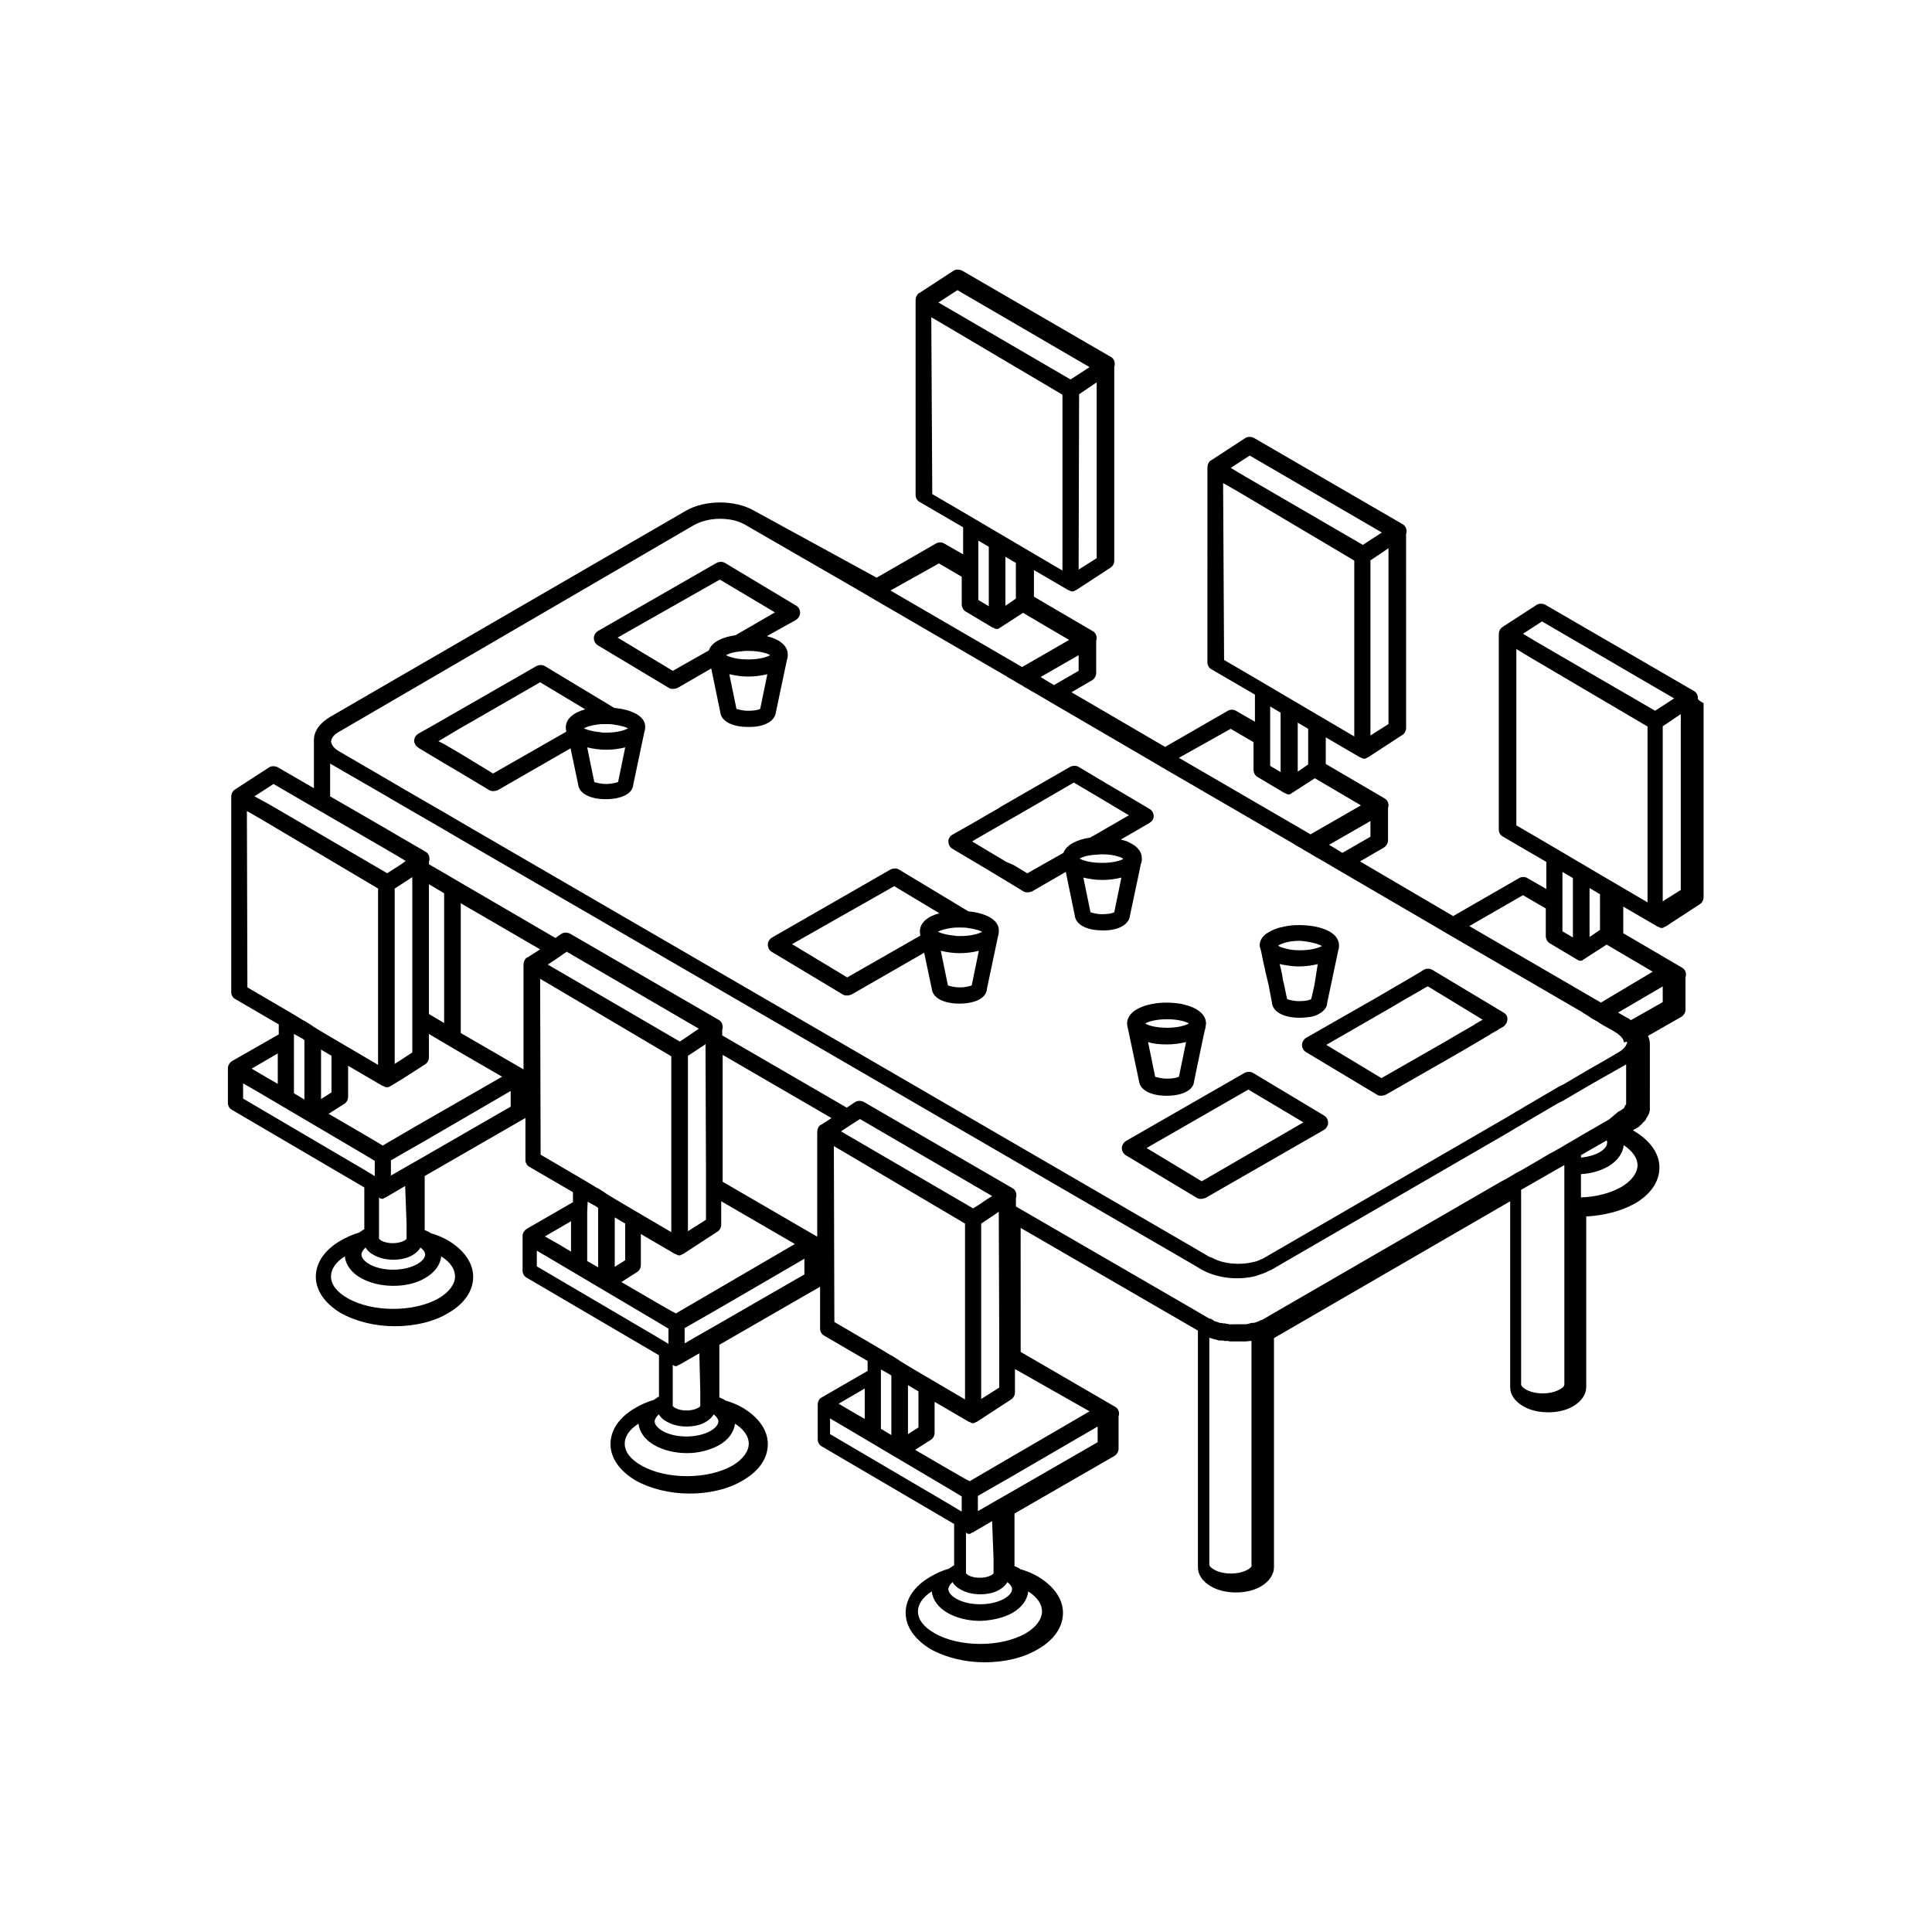
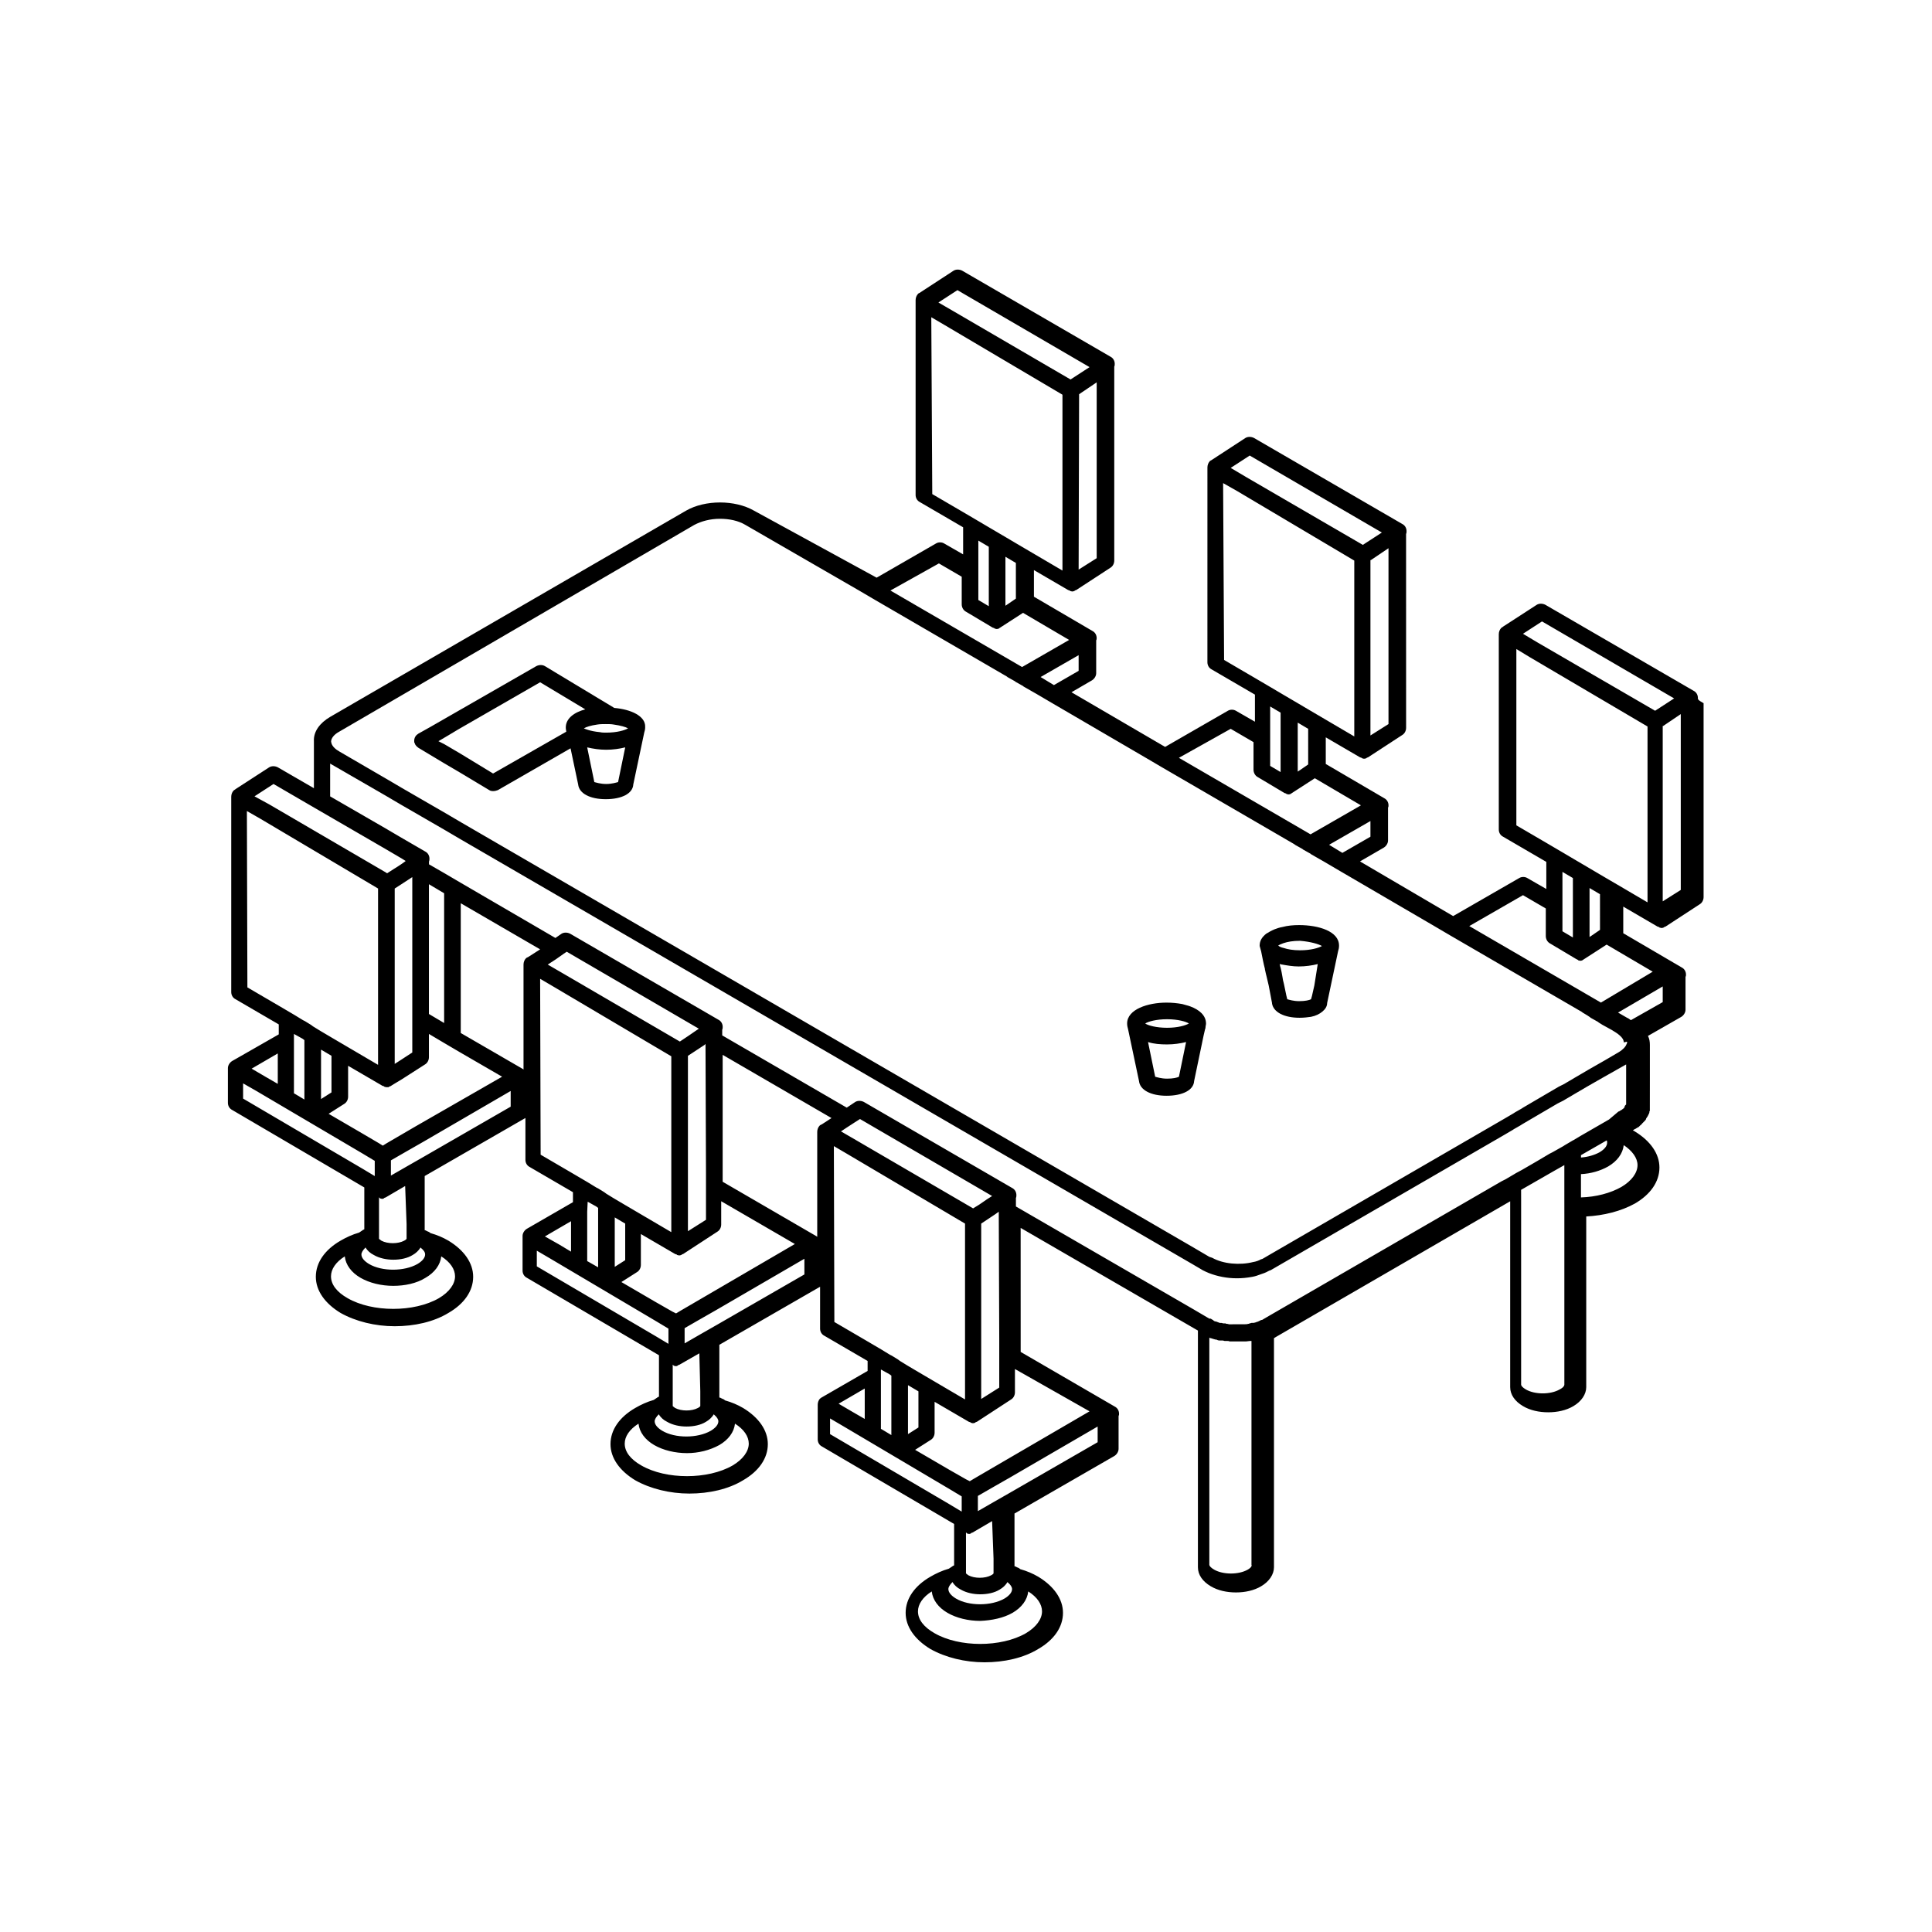
<svg xmlns="http://www.w3.org/2000/svg" fill="#000000" width="800px" height="800px" version="1.1" viewBox="144 144 512 512">
  <g>
    <path d="m593.96 328.96c0-0.754-0.379-1.512-1.133-1.891l-39.297-22.797c-0.754-0.379-1.637-0.379-2.266 0l-8.941 5.793-0.125 0.125c-0.125 0-0.125 0.125-0.25 0.125l-0.125 0.125c-0.379 0.379-0.629 1.008-0.629 1.637v0.25 51.516c0 0.754 0.379 1.512 1.133 1.891l11.461 6.676v7.18l-5.039-2.898c-0.629-0.379-1.512-0.379-2.141 0l-17.508 10.078-24.688-14.484 6.297-3.652c0.629-0.379 1.133-1.133 1.133-1.891v-8.691c0.125-0.25 0.125-0.379 0.125-0.629 0-0.754-0.379-1.512-1.133-1.891l-15.492-9.07v-7.055l9.07 5.289c0.125 0 0.25 0.125 0.379 0.125 0 0 0.125 0 0.125 0.125 0.125 0 0.379 0.125 0.504 0.125 0.25 0 0.379 0 0.629-0.125 0.125 0 0.125 0 0.125-0.125 0.125 0 0.25-0.125 0.379-0.125l9.07-5.918c0.629-0.379 1.008-1.133 1.008-1.891l-0.008-51.379c0.125-0.25 0.125-0.504 0.125-0.754 0-0.754-0.379-1.512-1.133-1.891l-39.297-22.797c-0.754-0.379-1.637-0.379-2.266 0l-9.07 5.918c-0.125 0-0.125 0.125-0.25 0.125 0 0-0.125 0-0.125 0.125-0.379 0.379-0.629 1.008-0.629 1.637v0.25l-0.004 51.395c0 0.754 0.379 1.512 1.133 1.891l11.461 6.676v7.18l-5.039-2.898c-0.629-0.379-1.512-0.379-2.141 0l-16.625 9.574-24.812-14.484 5.414-3.148c0.629-0.379 1.133-1.133 1.133-1.891v-8.691c0.125-0.25 0.125-0.379 0.125-0.629 0-0.754-0.379-1.512-1.133-1.891l-15.492-9.07v-7.055l9.07 5.289c0.125 0 0.25 0.125 0.379 0.125 0 0 0.125 0 0.125 0.125 0.125 0 0.379 0.125 0.504 0.125 0.25 0 0.379 0 0.629-0.125 0 0 0.125 0 0.125-0.125 0.125 0 0.25-0.125 0.379-0.125l9.07-5.918c0.629-0.379 1.008-1.133 1.008-1.891v-51.387c0.125-0.25 0.125-0.504 0.125-0.754 0-0.754-0.379-1.512-1.133-1.891l-39.297-22.797c-0.754-0.379-1.637-0.379-2.266 0l-9.07 5.918c-0.125 0-0.125 0.125-0.25 0.125 0 0-0.125 0-0.125 0.125-0.379 0.379-0.629 1.008-0.629 1.637v0.25 51.387c0 0.754 0.379 1.512 1.133 1.891l11.461 6.676v7.18l-5.039-2.898c-0.629-0.379-1.512-0.379-2.141 0l-15.742 9.07-32.496-17.758c-5.039-2.898-12.973-2.898-18.012 0l-94.34 54.664c-2.769 1.637-4.41 3.906-4.281 6.422v0.504 0.25 6.926 4.785l-9.574-5.543c-0.754-0.379-1.637-0.379-2.266 0l-8.941 5.793-0.125 0.125c-0.125 0-0.125 0.125-0.25 0.125l-0.125 0.125c-0.379 0.379-0.629 1.008-0.629 1.637v0.25 51.516c0 0.754 0.379 1.512 1.133 1.891l11.461 6.676v2.644l-12.344 7.055c-0.629 0.379-1.133 1.133-1.133 1.891v0.379 8.816c0 0.754 0.379 1.512 1.133 1.891l35.016 20.531v11.082c-0.25 0.125-0.504 0.25-0.629 0.379-0.25 0.125-0.504 0.379-0.754 0.504-1.762 0.504-3.402 1.258-4.914 2.141-4.156 2.394-6.551 5.793-6.551 9.574 0 3.652 2.394 7.055 6.551 9.574 4.031 2.266 9.195 3.527 14.359 3.527s10.328-1.133 14.234-3.527c4.156-2.394 6.551-5.793 6.551-9.574 0-3.652-2.394-7.055-6.551-9.574-1.512-0.883-3.023-1.512-4.785-2.016-0.25-0.25-0.504-0.379-0.883-0.504-0.25-0.125-0.379-0.25-0.629-0.25v-14.359l26.449-15.242c0.125 0 0.125-0.125 0.25-0.125v11.082c0 0.754 0.379 1.512 1.133 1.891l11.461 6.676v2.644l-12.219 7.055c-0.629 0.379-1.133 1.133-1.133 1.891v0.379 8.816c0 0.754 0.379 1.512 1.133 1.891l35.016 20.531v10.957c-0.25 0.125-0.504 0.25-0.629 0.379-0.25 0.125-0.504 0.379-0.754 0.504-1.762 0.504-3.402 1.258-4.914 2.141-4.156 2.394-6.551 5.793-6.551 9.574 0 3.652 2.394 7.055 6.551 9.574 4.031 2.266 9.195 3.527 14.359 3.527 5.164 0 10.328-1.133 14.234-3.527 4.156-2.394 6.551-5.793 6.551-9.574 0-3.652-2.394-7.055-6.551-9.574-1.512-0.883-3.023-1.512-4.785-2.016-0.25-0.25-0.504-0.379-0.883-0.504-0.25-0.125-0.379-0.25-0.629-0.25v-13.98l26.449-15.242c0.125 0 0.125-0.125 0.25-0.125v11.082c0 0.754 0.379 1.512 1.133 1.891l11.461 6.676v2.644l-12.219 7.055c-0.125 0-0.125 0.125-0.125 0.125-0.125 0-0.125 0.125-0.25 0.125-0.379 0.379-0.629 1.008-0.629 1.637v0.379 8.816c0 0.754 0.379 1.512 1.133 1.891l35.016 20.531v10.957c-0.25 0.125-0.504 0.25-0.629 0.379-0.25 0.125-0.504 0.379-0.754 0.504-1.762 0.504-3.402 1.258-4.914 2.141-4.156 2.394-6.551 5.793-6.551 9.574 0 3.652 2.394 7.055 6.551 9.574 4.031 2.266 9.195 3.527 14.359 3.527 5.164 0 10.328-1.133 14.234-3.527 4.156-2.394 6.551-5.793 6.551-9.574 0-3.652-2.394-7.055-6.551-9.574-1.512-0.883-3.023-1.512-4.785-2.016-0.25-0.25-0.504-0.379-0.883-0.504-0.25-0.125-0.379-0.25-0.629-0.25v-13.98l26.449-15.242c0.629-0.379 1.133-1.133 1.133-1.891v-8.691c0.125-0.25 0.125-0.379 0.125-0.629 0-0.754-0.379-1.512-1.133-1.891l-24.938-14.484-0.008-32.867 46.98 27.207v62.723c0 2.016 1.258 3.777 3.402 5.039 1.891 1.133 4.281 1.637 6.676 1.637s4.785-0.504 6.676-1.637c2.141-1.258 3.402-3.148 3.402-5.039v-60.711c0.25-0.125 0.379-0.25 0.629-0.379l61.969-35.895v49.246c0 2.016 1.258 3.777 3.402 5.039 1.891 1.133 4.281 1.637 6.676 1.637s4.785-0.504 6.676-1.637c2.141-1.258 3.402-3.148 3.402-5.039v-45.219c4.66-0.25 9.195-1.387 12.848-3.402 4.156-2.394 6.551-5.793 6.551-9.574 0-3.652-2.394-7.055-6.551-9.574-0.125-0.125-0.25-0.125-0.504-0.25 0 0 0.125 0 0.125-0.125 0.125 0 0.25-0.125 0.379-0.25h0.125c0.125-0.125 0.25-0.125 0.379-0.25 0.125 0 0.125-0.125 0.25-0.125l0.125-0.125h0.125l0.5-0.5c0.25-0.125 0.379-0.379 0.504-0.504l0.625-0.625c0.125-0.125 0.25-0.25 0.379-0.504v-0.125c0.125-0.125 0.125-0.25 0.25-0.379 0.125-0.125 0.125-0.25 0.25-0.379 0-0.125 0.125-0.25 0.125-0.25 0-0.125 0-0.125 0.125-0.25 0-0.125 0.125-0.25 0.125-0.379v-0.125c0-0.125 0-0.25 0.125-0.25v-0.25-0.379-0.379-0.125l0.008-6.941v-8.438-0.25-0.25-0.504c0-0.883-0.125-1.637-0.504-2.394l8.816-5.039c0.629-0.379 1.133-1.133 1.133-1.891v-8.691c0.125-0.25 0.125-0.379 0.125-0.629 0-0.754-0.379-1.512-1.133-1.891l-15.492-9.07v-7.055l9.07 5.289c0.125 0 0.25 0.125 0.379 0.125 0 0 0.125 0 0.125 0.125 0.125 0 0.379 0.125 0.504 0.125 0.25 0 0.379 0 0.629-0.125 0 0 0.125 0 0.125-0.125 0.125 0 0.25-0.125 0.379-0.125l9.07-5.918c0.629-0.379 1.008-1.133 1.008-1.891v-51.387c-1.637-0.879-1.512-1.129-1.512-1.383zm-25.945 58.945v2.519l-2.016 1.387-0.754 0.504v-12.977l2.769 1.637zm1.891 58.945c0 0.883-0.754 1.762-2.016 2.519-1.387 0.754-3.148 1.258-4.914 1.387v-0.629l6.801-3.906c0.129 0.125 0.129 0.379 0.129 0.629zm-11.336 18.77v45.344c0 0.25-0.25 0.754-1.258 1.258-2.394 1.387-6.551 1.387-8.941 0-0.883-0.504-1.258-1.008-1.258-1.258v-48.617l-0.008-3.027 1.762-1.008 6.801-3.906 2.898-1.637v8.691zm11.836-24.941-7.43 4.281-1.891 1.133-0.25 0.125-2.141 1.258-0.379 0.25-2.898 1.637-0.754 0.379-3.402 2.016-3.906 2.266-1.637 0.883-0.629 0.379-2.141 1.258-1.008 0.504-61.59 35.645-1.512 0.883c-0.125 0.125-0.379 0.25-0.629 0.25-0.125 0-0.125 0.125-0.25 0.125l-0.25 0.125c-0.25 0.125-0.504 0.25-0.629 0.25s-0.125 0-0.25 0.125h-0.125c-0.125 0-0.25 0.125-0.504 0.125h-0.25-0.25c-0.125 0-0.25 0.125-0.504 0.125l-0.25 0.125h-0.125c-0.379 0.125-0.754 0.125-1.133 0.125h-0.504-0.504-0.5-0.504-0.625-0.379l-0.148 0.016h-0.379-0.379l-0.504-0.125c-0.125 0-0.379 0-0.504-0.125h-0.25-0.25c-0.25 0-0.379-0.125-0.629-0.125h-0.375c-0.379-0.125-0.629-0.25-1.008-0.379h-0.125c-0.125 0-0.25-0.125-0.379-0.125l-0.125-0.125s-0.125 0-0.125-0.125c-0.25-0.125-0.504-0.25-0.629-0.379h-0.379l-4.281-2.516-46.98-27.207v-2.266c0.125-0.25 0.125-0.504 0.125-0.754 0-0.754-0.379-1.512-1.133-1.891l-39.297-22.797c-0.754-0.379-1.637-0.379-2.266 0l-2.266 1.512-33-19.145v-1.512c0.125-0.25 0.125-0.504 0.125-0.754 0-0.754-0.379-1.512-1.133-1.891l-39.297-22.797c-0.754-0.379-1.637-0.379-2.266 0l-1.637 1.133-25.066-14.609-4.281-2.516-4.156-2.394v-0.754c0.125-0.25 0.125-0.504 0.125-0.754 0-0.754-0.379-1.512-1.133-1.891l-6.297-3.652-4.281-2.516-14.609-8.438v-7.43-1.258l14.609 8.438 4.281 2.516 11.336 6.551 4.281 2.516 193.96 112.6 2.141 1.258 0.629 0.379c0.504 0.25 1.008 0.504 1.637 0.754 2.266 0.883 4.785 1.387 7.43 1.387 1.387 0 2.644-0.125 4.031-0.379 0.754-0.125 1.512-0.379 2.141-0.629 0.754-0.25 1.512-0.504 2.141-0.883 0.25-0.125 0.504-0.25 0.629-0.25l61.969-35.895 2.141-1.258 0.379-0.25 1.762-1.008 0.379-0.25 2.141-1.258 7.305-4.281 1.508-0.758 0.629-0.379 1.512-0.883 0.629-0.379 1.512-0.883 2.141-1.258 4.41-2.519 5.793-3.273v3.023 7.551s0 0.125-0.125 0.125c0 0 0 0.125-0.125 0.125 0 0.125-0.125 0.125-0.125 0.25v0.125l-0.125 0.125v0.125c0 0.125-0.125 0.125-0.25 0.25l-0.504 0.379c-0.125 0-0.125 0.125-0.25 0.125l-0.379 0.25h-0.125zm-95.723 119.28c-2.394 1.387-6.551 1.387-8.941 0-0.883-0.504-1.258-1.008-1.258-1.258v-60.207c0.125 0 0.125 0.125 0.25 0.125h0.125c0.379 0.125 0.754 0.25 1.258 0.379h0.125c0.125 0 0.125 0 0.379 0.125 0.25 0.125 0.504 0.125 0.754 0.125h0.125 0.125 0.25 0.125c0.25 0 0.379 0.125 0.629 0.125h0.25 0.379c0.25 0 0.379 0 0.629 0.125h0.25 0.25 0.504 0.125 0.25 0.25 0.629 0.379 0.25 0.629 0.25 0.25 0.125c0.504 0 0.883-0.125 1.258-0.125h0.125 0.25v59.324c0.156 0.254-0.094 0.758-0.977 1.262zm-65.871-60.836v12.598l-4.785 3.023v-46.477l3.777-2.519 0.883-0.629v1.133zm23.93 18.895-22.922 13.352-7.559 4.41-1.258 0.754-1.008-0.504-4.41-2.519-9.07-5.289 4.156-2.644c0.629-0.379 1.008-1.133 1.008-1.891v-8.188l9.07 5.289c0.125 0 0.25 0.125 0.379 0.125 0 0 0.125 0 0.125 0.125 0.125 0 0.379 0.125 0.504 0.125 0.25 0 0.379 0 0.629-0.125 0 0 0.125 0 0.125-0.125 0.125 0 0.25-0.125 0.379-0.125l9.07-5.918c0.629-0.379 1.008-1.133 1.008-1.891v-6.172zm-66.504-2.016 6.926-4.031v8.062l-3.273-1.891zm-4.66-73.934c-0.125 0-0.125 0.125-0.25 0.125l-0.125 0.125c-0.379 0.379-0.629 1.008-0.629 1.637v0.25 27.582l-0.125-0.125-24.938-14.484v-33.629l28.844 16.75-2.519 1.637zm-73.176 29.598 6.926-4.031v8.062l-3.148-1.891zm-4.66-73.934c-0.125 0-0.125 0.125-0.25 0.125l-0.125 0.125c-0.379 0.379-0.629 1.008-0.629 1.637v0.25 27.582l-0.125-0.125-16.508-9.566v-34.387l21.035 12.219-3.148 2.016zm-73.055 29.473 6.926-4.031v8.062l-3.273-1.891zm0.758-72.168 5.039-3.273 10.832 6.297 3.906 2.266 14.988 8.691 4.281 2.516 1.008 0.629-0.125 0.125-0.883 0.629-1.133 0.754-1.008 0.629-1.762 1.133-0.379-0.25-30.859-18.012zm175.95 167.26-2.769 1.762v-12.973l2.769 1.637zm-16.875-80.859 1.387-0.883 35.016 20.402-1.387 0.883-2.016 1.387-1.637 1.008-31.109-18.137-3.906-2.266 1.512-1.008zm-77.086-44.715 0.754-0.504 35.016 20.402-0.754 0.504-2.016 1.387-2.266 1.512-31.109-18.137-3.906-2.266 2.141-1.387zm37.66 57.938v12.598l-4.785 3.023v-46.477l4.41-2.898 0.25-0.25v0.379zm-21.41 23.305-2.769 1.762v-13.098l2.769 1.637zm22.293 8.941-7.559 4.41-1.258 0.754-1.008-0.504-4.41-2.519-9.07-5.289 4.156-2.644c0.629-0.379 1.008-1.133 1.008-1.891v-8.188l9.07 5.289c0.125 0 0.25 0.125 0.379 0.125 0 0 0.125 0 0.125 0.125 0.125 0 0.379 0.125 0.504 0.125 0.25 0 0.379 0 0.629-0.125 0.125 0 0.125 0 0.125-0.125 0.125 0 0.25-0.125 0.379-0.125l9.07-5.918c0.629-0.379 1.008-1.133 1.008-1.891v-6.172l19.523 11.336zm-100.13-53.406-2.769 1.762v-13.098l2.769 1.637v9.699zm22.168 9.07-7.559 4.41-1.008 0.629-1.008-0.629-4.281-2.519-9.07-5.289 4.156-2.644c0.629-0.379 1.008-1.133 1.008-1.891v-8.188l9.07 5.289c0.125 0 0.25 0.125 0.379 0.125 0 0 0.125 0 0.125 0.125 0.125 0 0.379 0.125 0.504 0.125h0.25 0.379s0.125 0 0.125-0.125c0.125 0 0.25-0.125 0.379-0.125l1.008-0.629 1.891-1.133 6.297-4.031c0.629-0.379 1.008-1.133 1.008-1.891v-6.172l4.031 2.394 4.281 2.516 11.082 6.422zm-0.754-29.727v10.078l-2.898 1.891-1.762 1.133v-46.477l1.762-1.133 2.898-1.891v34.008 2.391zm8.438 2.269-4.031-2.394v-34.387l4.031 2.394zm-52.27-56.176 3.527 2.016 31.234 18.516v46.727l-7.934-4.66-4.281-2.516-2.769-1.637-0.629-0.379-1.637-1.008-0.504-0.379-1.637-1.008-0.504-0.25-2.266-1.387-4.281-2.516-8.188-4.785zm12.469 59.07 2.266 1.258 0.504 0.379v15.746l-2.519-1.512-0.25-0.125zm-13.477 13.102 3.527 2.016 28.215 16.625 3.148 1.891v4.031l-3.148-1.891-31.738-18.641zm43.328 22.043-4.156 2.391v-4.031l4.156-2.394 4.41-2.519 23.176-13.477v4.156l-23.176 13.352zm35.391-49.754 3.652 2.141 31.109 18.391v46.602l-7.934-4.66-4.281-2.516-2.769-1.637-0.629-0.379-1.637-1.008-0.504-0.379-1.637-1.008-0.504-0.25-2.266-1.387-4.281-2.516-8.188-4.785zm12.598 59.074 2.266 1.258 0.504 0.379v15.742l-2.644-1.512-0.25-0.125v-13.098zm-13.48 12.973 3.652 2.141 28.086 16.625 3.148 1.891v4.031l-3.148-1.891-31.738-18.641v-4.156zm43.328 22.168-4.156 2.394v-4.031l4.156-2.394 4.41-2.519 23.176-13.477v4.156l-23.176 13.352zm35.395-49.879 3.652 2.141 31.109 18.391v46.602l-7.934-4.66-4.281-2.516-2.769-1.637-0.629-0.379-1.637-1.008-0.504-0.379-1.637-1.008-0.504-0.25-2.266-1.387-4.281-2.516-8.188-4.785zm12.469 59.199 2.266 1.258 0.504 0.379v15.742l-2.519-1.512-0.25-0.125zm-13.477 12.973 3.652 2.141 28.086 16.625 3.148 1.891v4.031l-3.148-1.891-31.738-18.641zm43.328 22.168-4.156 2.394v-4.031l4.156-2.394 4.41-2.519 23.176-13.477v4.156l-23.176 13.352zm-14.484-248.76 6.047 3.527v7.305c0 0.754 0.379 1.512 1.008 1.891l7.18 4.281c0.125 0 0.25 0.125 0.379 0.125 0 0 0.125 0 0.125 0.125 0.125 0 0.379 0.125 0.504 0.125 0.25 0 0.379 0 0.629-0.125 0.125 0 0.125 0 0.125-0.125 0.125 0 0.25-0.125 0.25-0.125l6.047-3.906 12.219 7.18-12.469 7.18-34.891-20.277zm10.453 1.008v-7.055l2.769 1.637v15.746l-2.769-1.637zm-10.582-70.156 5.039-3.273 35.016 20.402-5.039 3.273-31.109-18.137zm37.285 24.309 4.66-3.148v46.602l-4.785 3.023zm-39.172-20.402 3.652 2.141 31.109 18.391v46.602l-7.934-4.66-4.281-2.516-2.769-1.637-4.281-2.516-2.769-1.637-4.281-2.516-8.188-4.785zm22.418 72.043v2.519l-2.016 1.387-0.754 0.504v-12.977l2.769 1.637zm56.93 37.031 6.047 3.527v7.305c0 0.754 0.379 1.512 1.008 1.891l7.18 4.281c0.125 0 0.25 0.125 0.379 0.125 0 0 0.125 0 0.125 0.125 0.125 0 0.379 0.125 0.504 0.125 0.25 0 0.379 0 0.629-0.125 0.125 0 0.125 0 0.125-0.125 0.125 0 0.25-0.125 0.25-0.125l6.047-3.906 12.219 7.18-13.352 7.684-34.891-20.277zm10.457 1.133v-7.055l2.769 1.637v15.746l-2.769-1.637zm-10.457-70.281 5.039-3.273 35.016 20.402-5.039 3.273-30.984-18.008zm37.156 24.434 4.66-3.148v46.602l-4.785 3.023v-46.477zm-39.168-20.402 3.777 2.141 30.984 18.391v46.602l-7.934-4.66-4.281-2.516-2.769-1.637-4.281-2.516-2.769-1.637-4.281-2.516-8.188-4.785zm22.543 72.043v2.519l-2.016 1.387-0.754 0.504v-12.977l2.769 1.637zm84.516 76.078c0 0.125 0 0.379-0.125 0.504-0.25 0.754-1.008 1.512-2.016 2.141l-3.652 2.141-4.41 2.519-2.141 1.258-1.512 0.883-0.629 0.379-1.512 0.883-0.629 0.379-1.508 0.758-7.305 4.281-2.141 1.258-0.379 0.25-1.762 1.008-0.379 0.25-2.141 1.258-62.598 36.273-1.512 0.883c-0.25 0.125-0.379 0.25-0.629 0.25-0.629 0.379-1.387 0.629-2.141 0.754-3.527 0.883-7.934 0.504-10.832-1.133l-0.754-0.25-4.281-2.516-193.96-112.6-4.281-2.516-11.336-6.551-4.281-2.516-12.344-7.18c-1.133-0.629-1.891-1.387-2.141-2.141 0-0.125-0.125-0.379-0.125-0.504 0-0.883 0.754-1.891 2.141-2.644l94.086-54.789c1.891-1.008 4.281-1.637 6.801-1.637s4.914 0.504 6.801 1.637l30.102 17.383 4.281 2.516 34.891 20.277 0.125 0.125 2.016 1.133 0.125 0.125 2.016 1.133 0.125 0.125 3.527 2.016 4.281 2.516 24.812 14.484 4.281 2.516 34.891 20.277 0.125 0.125 2.016 1.133 0.125 0.125 2.016 1.133 0.125 0.125 3.527 2.016 4.281 2.516 24.812 14.484 4.281 2.516 34.891 20.277 0.125 0.125 1.258 0.754 0.754 0.504 0.125 0.125 2.016 1.133 0.125 0.125 1.008 0.629 2.519 1.387 1.008 0.629c0.379 0.25 0.754 0.504 1.008 0.754 0.754 0.629 1.133 1.258 1.133 1.891 0.879-0.227 0.879-0.227 0.879-0.098zm-78.973-52.273 10.957-6.297v4.156l-7.43 4.281zm-76.453-44.461 10.078-5.793v4.156l-6.551 3.777zm156.43 90.938c-0.379-0.25-0.629-0.504-1.008-0.629l-2.394-1.387 11.84-6.926v4.156zm-7.938-4.66-34.891-20.277 14.234-8.188 6.047 3.527v7.305c0 0.754 0.379 1.512 1.008 1.891l7.18 4.281c0.125 0 0.25 0.125 0.25 0.125s0.125 0 0.125 0.125c0.125 0 0.379 0.125 0.504 0.125 0.25 0 0.379 0 0.629-0.125 0 0 0.125 0 0.125-0.125 0.125 0 0.25-0.125 0.25-0.125l6.047-3.906 12.219 7.18zm-10.199-27.582v-7.055l2.769 1.637v15.746l-2.769-1.637zm12.215-5.039-2.141-1.258-2.769-1.637-4.281-2.516-2.769-1.637-4.281-2.516-8.188-4.785v-46.727l3.527 2.141 31.234 18.391v46.602l-7.934-4.66zm-22.672-65.117 5.039-3.273 35.016 20.402-5.039 3.273-31.234-18.137zm37.156 24.434 4.66-3.148v46.602l-4.785 3.023v-46.477zm-327.98 146.23c2.394-1.387 3.906-3.402 4.156-5.668 2.394 1.512 3.652 3.402 3.652 5.289 0 2.016-1.512 4.156-4.281 5.793-6.551 3.777-17.633 3.777-24.184 0-2.898-1.637-4.41-3.652-4.41-5.793 0-1.891 1.258-3.777 3.652-5.289 0.25 2.266 1.762 4.281 4.156 5.668s5.543 2.141 8.691 2.141c3.027 0 6.176-0.633 8.566-2.141zm-0.125-6.172c0 0.883-0.754 1.762-2.016 2.519-3.527 2.016-9.445 2.016-12.848 0-1.258-0.754-2.016-1.637-2.016-2.519 0-0.504 0.379-1.133 1.008-1.762l0.125-0.125v0.125c0.504 0.754 1.133 1.387 2.141 1.891 1.512 0.883 3.402 1.258 5.164 1.258 1.891 0 3.777-0.379 5.164-1.258 0.883-0.504 1.512-1.133 2.016-1.891v-0.125l0.125 0.125c0.758 0.625 1.137 1.129 1.137 1.762zm-4.91-8.062v3.902s-0.125 0.25-0.629 0.504c-1.637 0.883-4.41 0.883-6.047 0-0.379-0.25-0.629-0.504-0.629-0.504v-10.957s0.125 0 0.125 0.125c0 0 0.125 0 0.125 0.125 0.125 0 0.379 0.125 0.504 0.125s0.379 0 0.504-0.125c0 0 0.125 0 0.125-0.125 0.125 0 0.25-0.125 0.379-0.125l5.164-3.023zm82.875 58.566c2.394-1.387 3.906-3.402 4.156-5.668 2.394 1.512 3.652 3.402 3.652 5.289 0 2.016-1.512 4.156-4.281 5.793-6.551 3.777-17.633 3.777-24.184 0-2.898-1.637-4.41-3.652-4.41-5.793 0-1.891 1.258-3.777 3.652-5.289 0.25 2.266 1.762 4.281 4.156 5.668 2.394 1.387 5.543 2.141 8.691 2.141 3.023 0.004 6.047-0.754 8.566-2.141zm-0.25-6.297c0 0.883-0.754 1.762-2.016 2.519-3.527 2.016-9.445 2.016-12.848 0-1.258-0.754-2.016-1.637-2.016-2.519 0-0.504 0.379-1.133 1.008-1.762l0.125-0.125v0.125c0.504 0.754 1.133 1.387 2.141 1.891 1.512 0.883 3.402 1.258 5.164 1.258 1.891 0 3.777-0.379 5.164-1.258 0.883-0.504 1.512-1.133 2.016-1.891v-0.125l0.125 0.125c0.758 0.629 1.137 1.258 1.137 1.762zm-4.789-7.934v3.902s-0.125 0.25-0.629 0.504c-1.637 0.883-4.41 0.883-6.047 0-0.379-0.25-0.629-0.504-0.629-0.504v-10.953s0.125 0 0.125 0.125c0 0 0.125 0 0.125 0.125 0.125 0 0.379 0.125 0.504 0.125s0.379 0 0.504-0.125c0 0 0.125 0 0.125-0.125 0.125 0 0.25-0.125 0.379-0.125l5.289-3.023zm82.754 58.691c2.394-1.387 3.906-3.402 4.156-5.668 2.394 1.512 3.652 3.402 3.652 5.289 0 2.016-1.512 4.156-4.281 5.793-6.551 3.777-17.633 3.777-24.184 0-2.898-1.637-4.41-3.652-4.41-5.793 0-1.891 1.258-3.777 3.652-5.289 0.25 2.266 1.762 4.281 4.156 5.668 2.394 1.387 5.543 2.141 8.691 2.141 3.023-0.125 6.172-0.754 8.566-2.141zm-0.129-6.297c0 0.883-0.754 1.762-2.016 2.519-3.527 2.016-9.445 2.016-12.848 0-1.258-0.754-2.016-1.637-2.016-2.519 0-0.504 0.379-1.133 1.008-1.762l0.125-0.125v0.125c0.504 0.754 1.133 1.387 2.141 1.891 1.512 0.883 3.402 1.258 5.164 1.258 1.891 0 3.777-0.379 5.164-1.258 0.883-0.504 1.512-1.133 2.016-1.891v-0.125l0.125 0.125c0.762 0.629 1.137 1.258 1.137 1.762zm-4.91-8.059v3.902s-0.125 0.25-0.629 0.504c-1.637 0.883-4.41 0.883-6.047 0-0.379-0.25-0.629-0.504-0.629-0.504v-10.828s0.125 0 0.125 0.125c0 0 0.125 0 0.125 0.125 0.125 0 0.379 0.125 0.504 0.125s0.379 0 0.504-0.125c0 0 0.125 0 0.125-0.125 0.125 0 0.25-0.125 0.379-0.125l5.164-3.023zm170.66-104.29c0 2.016-1.512 4.156-4.281 5.793-2.898 1.637-6.676 2.644-10.707 2.769v-6.172c2.644-0.125 5.164-0.883 7.18-2.016 2.394-1.387 3.906-3.402 4.156-5.668 2.266 1.512 3.652 3.402 3.652 5.293z" />
-     <path d="m349.62 332.74 2.898-13.73c0.125-0.379 0.25-0.883 0.25-1.387v-0.125c0-2.519-2.394-4.156-5.543-4.914l7.684-4.281c0.629-0.379 1.133-1.133 1.133-1.891 0-0.754-0.379-1.512-1.008-1.891l-18.895-11.336c-0.629-0.379-1.512-0.379-2.266 0l-31.363 18.012c-0.629 0.379-1.133 1.133-1.133 1.891 0 0.754 0.379 1.512 1.008 1.891l18.895 11.336c0.379 0.25 0.754 0.25 1.133 0.25s0.754-0.125 1.133-0.25l8.941-5.164 2.394 11.586c0.25 2.394 3.148 3.906 7.305 3.906 4.285 0.129 7.184-1.508 7.434-3.902zm-10.453-0.879-1.891-9.195c1.637 0.379 3.273 0.629 5.039 0.629 1.762 0 3.527-0.25 5.039-0.629l-1.891 9.195c-0.504 0.25-1.512 0.504-3.148 0.504s-2.644-0.379-3.148-0.504zm-4.41-34.262 14.609 8.691-10.453 6.047c-3.402 0.504-6.297 1.762-7.055 4.031l-9.574 5.414-14.609-8.816zm7.559 18.895c2.898 0 5.039 0.629 5.793 1.133-0.883 0.504-2.898 1.133-5.793 1.133-2.016 0-3.527-0.25-4.66-0.629-0.504-0.125-1.008-0.379-1.258-0.504 0.629-0.379 2.016-0.883 4.031-1.008 0.629-0.125 1.258-0.125 1.887-0.125z" />
    <path d="m306.79 331.61-18.391-11.082c-0.629-0.379-1.512-0.379-2.266 0l-28.086 16.121-3.148 1.762c-0.125 0.125-0.379 0.25-0.504 0.379-0.379 0.379-0.629 0.883-0.629 1.512 0 0.25 0 0.504 0.125 0.629 0.125 0.504 0.504 0.883 1.008 1.258l6.926 4.156 4.281 2.516 7.559 4.535c0.379 0.25 0.754 0.25 1.133 0.25 0.379 0 0.754-0.125 1.133-0.25l19.27-11.082 2.016 9.574c0.25 2.394 3.148 3.906 7.305 3.906 4.281 0 7.18-1.512 7.305-3.906l2.898-13.73c0.125-0.379 0.25-0.883 0.25-1.387v-0.125c0.129-2.894-3.773-4.656-8.184-5.035zm-2.141 20.152c-1.512 0-2.644-0.379-3.148-0.504l-1.891-9.195c1.637 0.379 3.273 0.629 5.039 0.629 1.762 0 3.527-0.25 5.039-0.629l-1.891 9.195c-0.504 0.129-1.637 0.504-3.148 0.504zm-44.461-11.336 2.769-1.637 2.519-1.512 21.664-12.469 11.965 7.18c-2.898 0.754-5.164 2.394-5.164 4.785v0.125c0 0.379 0.125 0.754 0.125 1.008l-19.398 11.082-8.691-5.289-4.281-2.516-0.504-0.25zm39.551-3.023c-0.379-0.125-0.754-0.25-1.008-0.379 0.629-0.379 1.762-0.754 3.527-1.008 0.754-0.125 1.512-0.125 2.266-0.125s1.512 0 2.141 0.125c1.762 0.25 3.148 0.629 3.777 1.008-0.883 0.504-2.898 1.133-5.793 1.133-0.629 0-1.133 0-1.637-0.125-1.387-0.125-2.519-0.375-3.273-0.629z" />
-     <path d="m443.45 386.65 2.644-12.469 0.25-1.258c0.125-0.25 0.25-0.629 0.25-1.008v-0.379-0.125c0-1.133-0.504-2.016-1.258-2.769s-1.762-1.258-2.898-1.762c-0.504-0.125-0.883-0.25-1.387-0.379l0.379-0.25 3.527-2.016 2.141-1.258 1.512-0.883c0.125-0.125 0.379-0.25 0.504-0.379 0.379-0.379 0.629-0.883 0.629-1.387 0-0.754-0.379-1.512-1.008-1.891l-7.43-4.41-4.281-2.516-7.18-4.281c-0.629-0.379-1.512-0.379-2.266 0l-18.391 10.578-0.754 0.504-1.762 1.008-0.25 0.125-1.512 0.883-2.141 1.258-5.543 3.148-0.883 0.504c-0.504 0.25-0.883 0.883-1.008 1.387v0.379c0 0.754 0.379 1.512 1.008 1.891l9.32 5.543 2.519 1.512 7.055 4.281c0.379 0.25 0.754 0.25 1.133 0.25s0.754-0.125 1.133-0.25l8.941-5.164 2.394 11.586c0.25 2.394 3.148 3.906 7.305 3.906 4.156 0.121 7.051-1.52 7.305-3.91zm-10.457-0.883-1.891-9.195c1.637 0.379 3.273 0.629 5.039 0.629 1.762 0 3.527-0.25 5.039-0.629l-1.891 9.195c-0.504 0.25-1.512 0.504-3.148 0.504s-2.644-0.379-3.148-0.504zm-22.293-13.352-9.07-5.414 1.008-0.629 5.918-3.402 3.023-1.762 2.016-1.133 14.988-8.691 4.031 2.394 2.141 1.258 8.438 5.039-0.504 0.25-2.141 1.258-3.527 2.016-2.141 1.258-2.016 1.133-0.121 0.004c-3.273 0.504-6.172 1.891-6.926 4.031l-9.574 5.414-3.527-2.141zm30.984-0.754c-1.008 0.504-2.898 1.008-5.668 1.008-2.016 0-3.527-0.25-4.66-0.629-0.504-0.125-1.008-0.379-1.258-0.504 0.629-0.379 2.016-0.883 4.031-1.008 0.629 0 1.133-0.125 1.891-0.125 1.891 0 3.402 0.25 4.41 0.629 0.625 0.125 1.004 0.375 1.254 0.629 0.129-0.125 0.129 0 0 0z" />
-     <path d="m400.63 385.52-18.391-11.082c-0.629-0.379-1.512-0.379-2.266 0l-31.363 18.012c-0.629 0.379-1.133 1.133-1.133 1.891 0 0.754 0.379 1.512 1.008 1.891l18.895 11.336c0.379 0.25 0.754 0.25 1.133 0.25 0.379 0 0.754-0.125 1.133-0.25l19.27-11.082 2.016 9.574c0.25 2.394 3.148 3.906 7.305 3.906 4.281 0 7.18-1.512 7.305-3.906l2.898-13.73c0.125-0.379 0.25-0.883 0.25-1.387v-0.125c0.254-3.156-3.777-4.922-8.059-5.297zm-2.269 20.152c-1.512 0-2.644-0.379-3.148-0.504l-1.891-9.195c1.637 0.379 3.273 0.629 5.039 0.629 1.762 0 3.527-0.25 5.039-0.629l-1.891 9.195c-0.5 0.125-1.508 0.504-3.148 0.504zm-17.379-26.828 11.965 7.18c-2.898 0.754-5.164 2.394-5.164 4.785v0.125c0 0.379 0.125 0.754 0.125 1.008l-19.395 11.082-14.609-8.816zm12.594 12.469c-0.379-0.125-0.754-0.25-1.008-0.379 0.629-0.379 1.762-0.754 3.527-1.008 0.754-0.125 1.512-0.125 2.266-0.125s1.512 0 2.141 0.125c1.762 0.25 3.148 0.629 3.777 1.008-0.883 0.504-2.898 1.133-5.793 1.133-0.629 0-1.133 0-1.637-0.125-1.383-0.125-2.516-0.379-3.273-0.629z" />
-     <path d="m494.96 439.67-18.895-11.336c-0.629-0.379-1.512-0.379-2.266 0l-31.363 18.012c-0.629 0.379-1.133 1.133-1.133 1.891 0 0.754 0.379 1.512 1.008 1.891l18.895 11.336c0.379 0.25 0.754 0.25 1.133 0.25s0.754-0.125 1.133-0.25l31.363-18.012c0.629-0.379 1.133-1.133 1.133-1.891 0-0.754-0.375-1.512-1.008-1.891zm-32.492 17.383-14.609-8.816 26.953-15.492 14.609 8.691z" />
-     <path d="m542.45 412.34-18.895-11.336c-0.629-0.379-1.512-0.379-2.266 0l-1.387 0.883-4.281 2.516-1.762 1.008-4.281 2.516-19.398 11.082c-0.629 0.379-1.133 1.133-1.133 1.891 0 0.754 0.379 1.512 1.008 1.891l18.895 11.336c0.379 0.25 0.754 0.25 1.133 0.25 0.379 0 0.754-0.125 1.133-0.25l20.027-11.461 4.281-2.516 3.402-2.016 0.125-0.125 2.016-1.133 0.125-0.125 1.133-0.629c0.25-0.125 0.504-0.379 0.629-0.629l0.125-0.125c0.25-0.379 0.379-0.754 0.379-1.133 0.129-0.762-0.25-1.52-1.008-1.895zm-5.539 1.887-2.141 1.258-0.125 0.125-3.527 2.016-4.281 2.516-16.75 9.574-14.609-8.816 16.625-9.574 4.281-2.516 3.527-2.016 2.141-1.258 0.379-0.125z" />
    <path d="m478.21 396.09 0.504 2.519 0.25 1.133 0.25 1.008v0.125l0.25 1.133 0.25 1.008 0.504 2.141 0.504 2.644 0.379 2.016v0.125c0.379 2.266 3.148 3.777 7.305 3.777 1.133 0 2.141-0.125 3.023-0.25 1.258-0.25 2.266-0.754 3.023-1.387 0.754-0.629 1.258-1.387 1.258-2.266l2.898-13.73c0.125-0.379 0.25-0.883 0.25-1.387v-0.125c0-3.777-5.414-5.414-10.578-5.414-1.512 0-3.023 0.125-4.41 0.504-0.754 0.125-1.512 0.379-2.141 0.629-0.883 0.379-1.512 0.754-2.141 1.133-1.133 0.883-1.762 1.891-1.762 3.148v0.125c0.133 0.508 0.258 1.012 0.383 1.391zm14.105 9.07-0.629 2.769-0.25 0.883c-0.504 0.25-1.512 0.504-3.148 0.504-1.512 0-2.644-0.379-3.148-0.504l-0.25-1.008-0.629-3.023-0.25-1.008-0.125-0.754-0.25-1.387-0.25-1.133-0.125-0.379-0.125-0.629c0.25 0 0.379 0.125 0.629 0.125 1.387 0.25 2.898 0.504 4.41 0.504 1.762 0 3.527-0.25 5.039-0.629zm2.016-10.457c-0.883 0.504-2.898 1.133-5.793 1.133-1.891 0-3.273-0.25-4.41-0.629-0.629-0.125-1.133-0.379-1.387-0.629 0.379-0.25 0.754-0.379 1.387-0.629 1.133-0.379 2.519-0.629 4.41-0.629 2.898 0.25 4.914 0.879 5.793 1.383z" />
    <path d="m442.7 415.24v0c0 0.629 0.125 1.008 0.25 1.512l2.898 13.73c0.25 2.394 3.148 3.906 7.305 3.906 4.281 0 7.18-1.512 7.305-3.906l2.519-12.09 0.379-1.637c0.125-0.25 0.125-0.379 0.125-0.629s0.125-0.504 0.125-0.754v-0.125c0-2.141-1.762-3.652-4.156-4.535-0.629-0.25-1.387-0.379-2.141-0.629-1.387-0.25-2.769-0.379-4.156-0.379-4.91-0.008-10.453 1.758-10.453 5.535zm10.582-1.133c2.898 0 5.039 0.629 5.793 1.133-0.883 0.504-2.898 1.133-5.793 1.133-2.898 0-5.039-0.629-5.793-1.133 0.754-0.504 2.894-1.133 5.793-1.133zm0 6.676c1.762 0 3.527-0.25 5.039-0.629l-1.891 9.195c-0.504 0.25-1.512 0.504-3.148 0.504-1.512 0-2.644-0.379-3.148-0.504l-1.891-9.195c1.512 0.504 3.273 0.629 5.039 0.629z" />
  </g>
</svg>